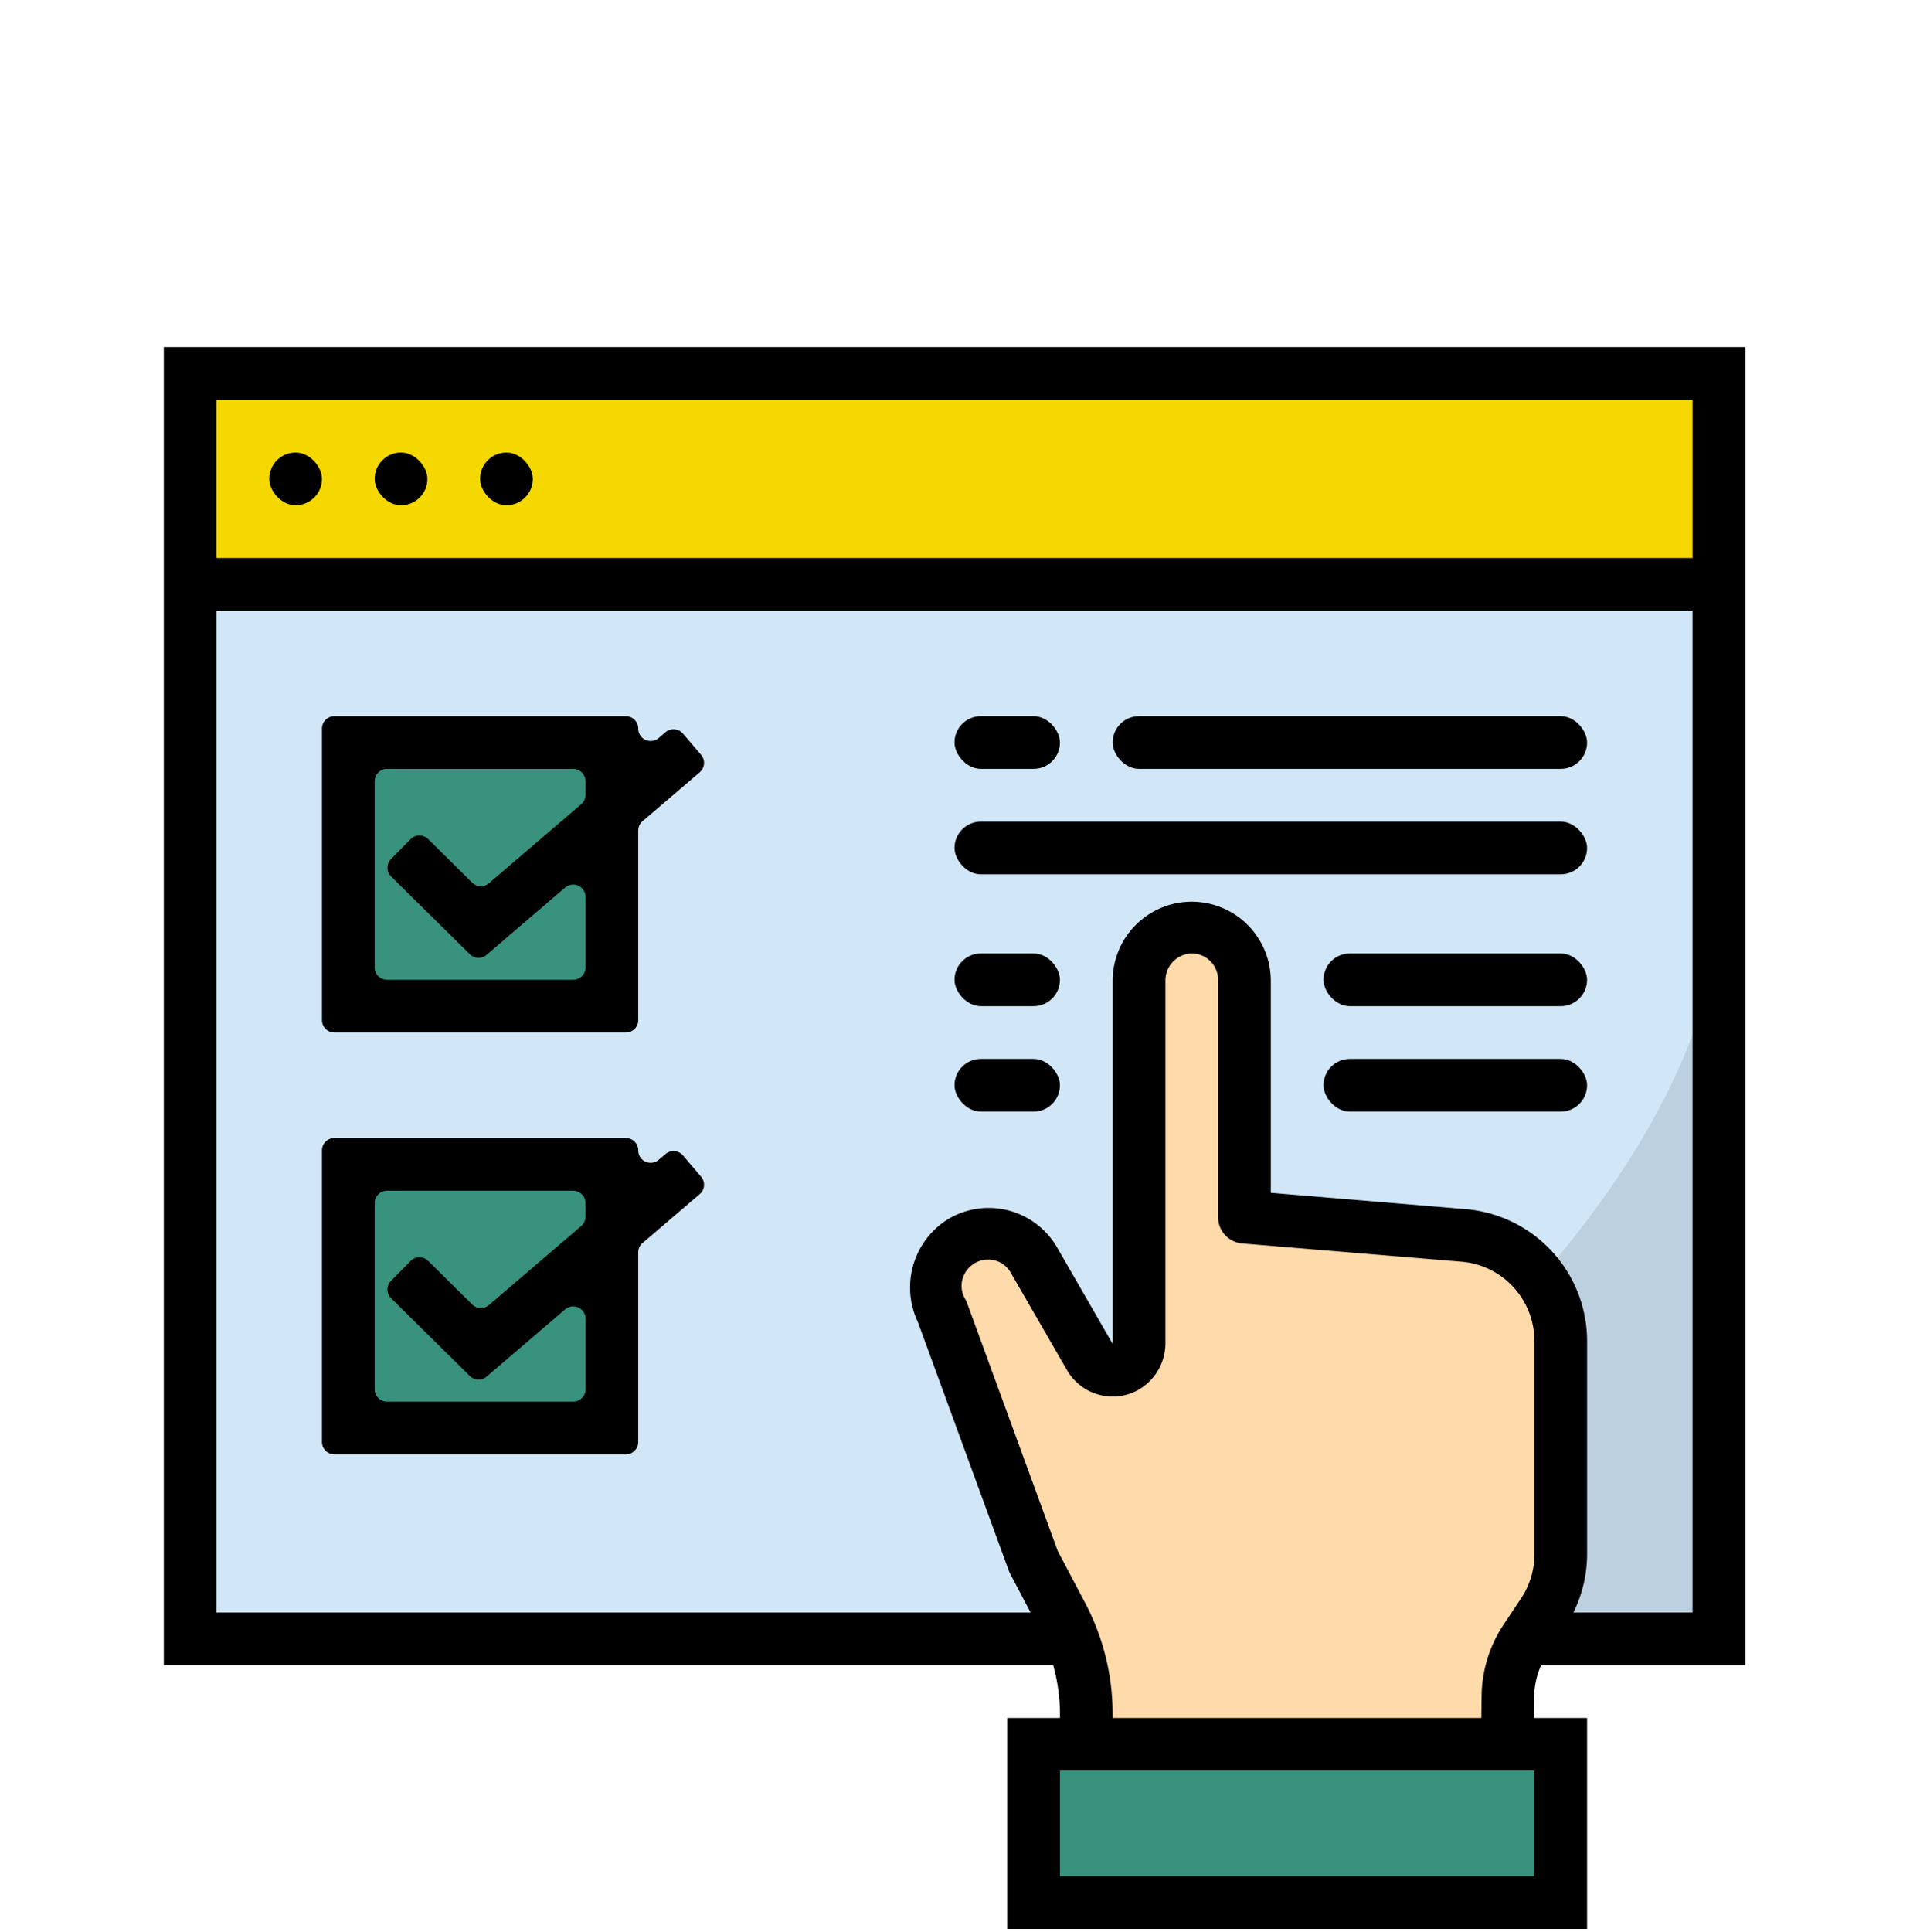
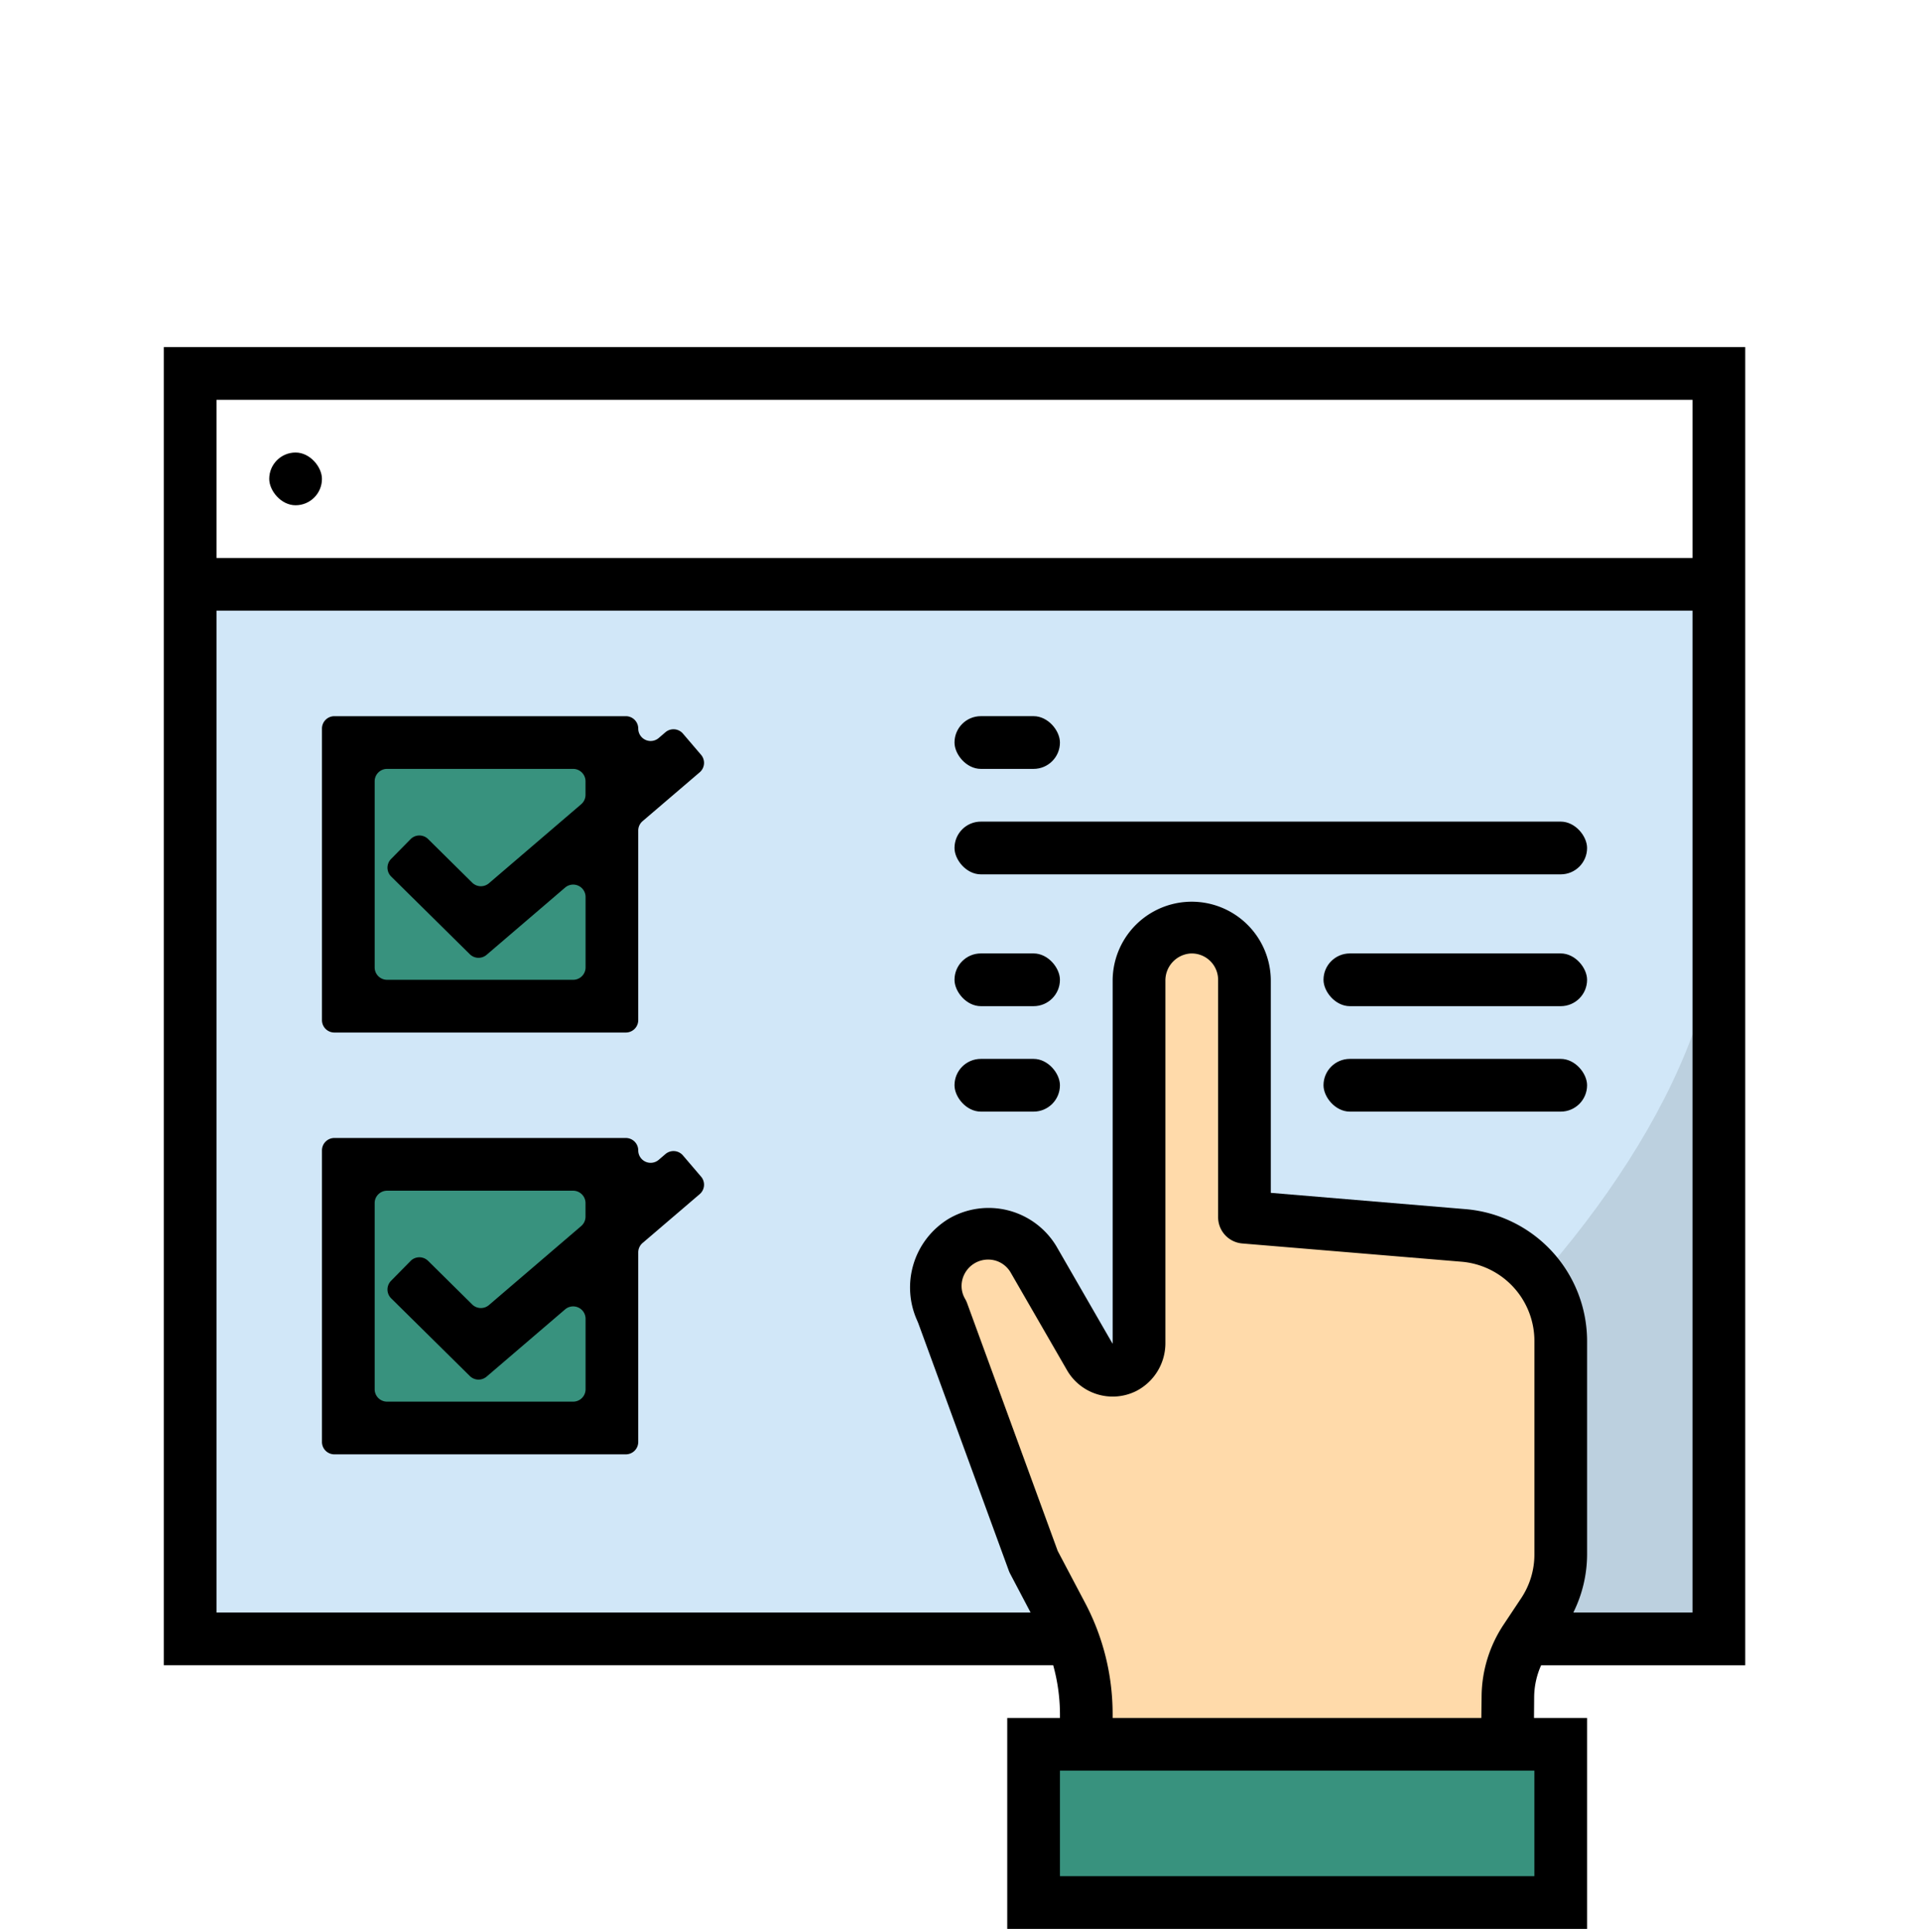
<svg xmlns="http://www.w3.org/2000/svg" width="166" height="167" viewBox="0 0 166 167">
  <defs>
    <style>.a{fill:#d1e7f8;}.b{fill:#38927e;}.b,.c{isolation:isolate;}.c{fill:#f5d800;}.d{fill:#bcd0df;}.e{fill:#ffdaaa;}.f{fill:none;}</style>
  </defs>
  <g transform="translate(-141 -1828)">
    <g transform="translate(155.162 1858)">
      <rect class="a" width="132.169" height="91.151" transform="translate(2.279 20.509)" />
      <rect class="b" width="45.576" height="13.673" transform="translate(75.2 120.775)" />
-       <rect class="c" width="132.169" height="18.23" transform="translate(2.279 2.279)" />
      <rect class="b" width="22.788" height="22.788" transform="translate(15.952 34.182)" />
      <rect class="b" width="22.788" height="22.788" transform="translate(15.952 70.642)" />
-       <path class="d" d="M737.166,495.487h72.921V431.681c0,26.45-41.433,63.806-72.921,63.806Zm0,0" transform="translate(-675.639 -383.827)" />
+       <path class="d" d="M737.166,495.487h72.921V431.681c0,26.45-41.433,63.806-72.921,63.806Z" transform="translate(-675.639 -383.827)" />
      <path class="e" d="M763.408,508.19H799.82l.03-4.1a9.107,9.107,0,0,1,1.529-4.994l1.515-2.279a9.124,9.124,0,0,0,1.531-5.059V473.282a9.115,9.115,0,0,0-8.359-9.086l-18.987-1.581V442.105a4.558,4.558,0,0,0-9.115,0v31.466a2.279,2.279,0,0,1-4.253,1.139l-4.862-8.425a4.557,4.557,0,1,0-7.887,4.557L758.85,492.4l2.452,4.644a18.967,18.967,0,0,1,.912,2.033,18.223,18.223,0,0,1,1.194,6.476Zm0,0" transform="translate(-683.65 -387.415)" />
      <path d="M578.766,308.493V422.408a.012.012,0,0,0,.012.012h76.874a.012.012,0,0,1,.012.009,15.918,15.918,0,0,1,.581,4.188v.36H651.7a.012.012,0,0,0-.012.012V445.2a.012.012,0,0,0,.012.012h50.109a.012.012,0,0,0,.012-.012V426.99a.012.012,0,0,0-.012-.012h-4.566a.012.012,0,0,1-.012-.012l.014-1.81a6.855,6.855,0,0,1,.6-2.728.012.012,0,0,1,.011-.007h17.627a.012.012,0,0,0,.012-.012V308.493a.012.012,0,0,0-.012-.012h-136.7A.012.012,0,0,0,578.766,308.493ZM697.251,440.65H656.257a.012.012,0,0,1-.012-.012v-9.091a.012.012,0,0,1,.012-.012h40.994a.012.012,0,0,1,.012.012v9.091A.012.012,0,0,1,697.251,440.65ZM660.8,426.978v-.36a20.563,20.563,0,0,0-2.37-9.57l-2.379-4.509v0l-7.834-21.42a2.317,2.317,0,0,0-.158-.341,2.208,2.208,0,0,1-.3-1.441,2.3,2.3,0,0,1,2.852-1.91,2.245,2.245,0,0,1,1.38,1.059l4.866,8.432a4.56,4.56,0,0,0,5.948,1.817,4.649,4.649,0,0,0,2.557-4.211V363.261A2.338,2.338,0,0,1,667.5,360.9a2.279,2.279,0,0,1,2.42,2.274v20.509a2.279,2.279,0,0,0,2.09,2.279l18.987,1.581a6.875,6.875,0,0,1,6.269,6.807v18.476a6.811,6.811,0,0,1-1.139,3.792l-1.516,2.279a11.364,11.364,0,0,0-1.911,6.239l-.023,1.832a.012.012,0,0,1-.012.012Zm50.121-9.115H700.65a.012.012,0,0,1-.01-.017,11.362,11.362,0,0,0,1.181-5.021V394.348A11.462,11.462,0,0,0,691.372,383l-16.886-1.412a.012.012,0,0,1-.011-.012V363.347a6.837,6.837,0,1,0-13.673-.175v31.421a.012.012,0,0,1-.023.006l-4.84-8.393a6.837,6.837,0,0,0-9.3-2.386,6.946,6.946,0,0,0-2.743,8.794l.1.238,7.827,21.391a2.229,2.229,0,0,0,.126.28l1.749,3.323a.012.012,0,0,1-.011.017H583.336a.012.012,0,0,1-.012-.012V331.281a.012.012,0,0,1,.012-.012H710.923a.012.012,0,0,1,.012.012V417.85A.012.012,0,0,1,710.923,417.862ZM583.324,326.7V313.051a.012.012,0,0,1,.012-.012H710.923a.012.012,0,0,1,.012.012V326.7a.012.012,0,0,1-.012.012H583.336A.012.012,0,0,1,583.324,326.7Zm0,.012" transform="translate(-578.766 -308.481)" />
      <rect width="4.558" height="4.558" rx="2.279" transform="translate(9.115 9.115)" />
-       <rect width="4.558" height="4.558" rx="2.279" transform="translate(18.23 9.115)" />
-       <rect width="4.558" height="4.558" rx="2.279" transform="translate(27.345 9.115)" />
      <path d="M641.687,399.691l4.939-4.223a1.073,1.073,0,0,0,.118-1.512l-1.568-1.834a1.073,1.073,0,0,0-1.511-.118l-.584.5a1.072,1.072,0,0,1-1.769-.815h0a1.072,1.072,0,0,0-1.073-1.072h-25.2a1.072,1.072,0,0,0-1.072,1.072v25.2a1.072,1.072,0,0,0,1.072,1.072h25.2a1.072,1.072,0,0,0,1.073-1.072V400.507A1.073,1.073,0,0,1,641.687,399.691Zm-23.163,12.639V396.245a1.072,1.072,0,0,1,1.072-1.072h16.086a1.072,1.072,0,0,1,1.072,1.072v1.169a1.074,1.074,0,0,1-.375.815l-7.973,6.828a1.072,1.072,0,0,1-1.451-.052l-3.811-3.767a1.072,1.072,0,0,0-1.518.011l-1.685,1.713a1.072,1.072,0,0,0,.01,1.515l6.8,6.715a1.072,1.072,0,0,0,1.451.052l6.787-5.812a1.072,1.072,0,0,1,1.77.815v6.084a1.072,1.072,0,0,1-1.072,1.072H619.6A1.072,1.072,0,0,1,618.524,412.331Zm0,1.072" transform="translate(-600.293 -358.712)" />
      <path d="M641.687,493.558l4.939-4.223a1.072,1.072,0,0,0,.118-1.512l-1.568-1.834a1.072,1.072,0,0,0-1.511-.118l-.584.5a1.072,1.072,0,0,1-1.769-.816h0a1.072,1.072,0,0,0-1.073-1.072h-25.2a1.072,1.072,0,0,0-1.072,1.072v25.2a1.072,1.072,0,0,0,1.072,1.072h25.2a1.072,1.072,0,0,0,1.073-1.072V494.373A1.072,1.072,0,0,1,641.687,493.558ZM618.524,506.2V490.111a1.072,1.072,0,0,1,1.072-1.072h16.086a1.072,1.072,0,0,1,1.072,1.072v1.169a1.073,1.073,0,0,1-.375.815l-7.973,6.828a1.072,1.072,0,0,1-1.451-.052l-3.811-3.767a1.073,1.073,0,0,0-1.518.01l-1.685,1.713a1.072,1.072,0,0,0,.01,1.515l6.8,6.715a1.072,1.072,0,0,0,1.451.052l6.787-5.812a1.072,1.072,0,0,1,1.77.815V506.2a1.072,1.072,0,0,1-1.072,1.072H619.6A1.072,1.072,0,0,1,618.524,506.2Zm0,1.072" transform="translate(-600.293 -416.118)" />
      <rect width="9.115" height="4.558" rx="2.279" transform="translate(68.363 31.903)" />
-       <rect width="41.018" height="4.558" rx="2.279" transform="translate(82.036 31.903)" />
      <rect width="54.691" height="4.558" rx="2.279" transform="translate(68.363 41.018)" />
      <rect width="9.115" height="4.558" rx="2.279" transform="translate(68.363 52.412)" />
      <rect width="22.788" height="4.558" rx="2.279" transform="translate(100.266 52.412)" />
      <rect width="22.788" height="4.558" rx="2.279" transform="translate(100.266 61.527)" />
      <rect width="9.115" height="4.558" rx="2.279" transform="translate(68.363 61.527)" />
    </g>
    <rect class="f" width="166" height="167" transform="translate(141 1828)" />
  </g>
</svg>